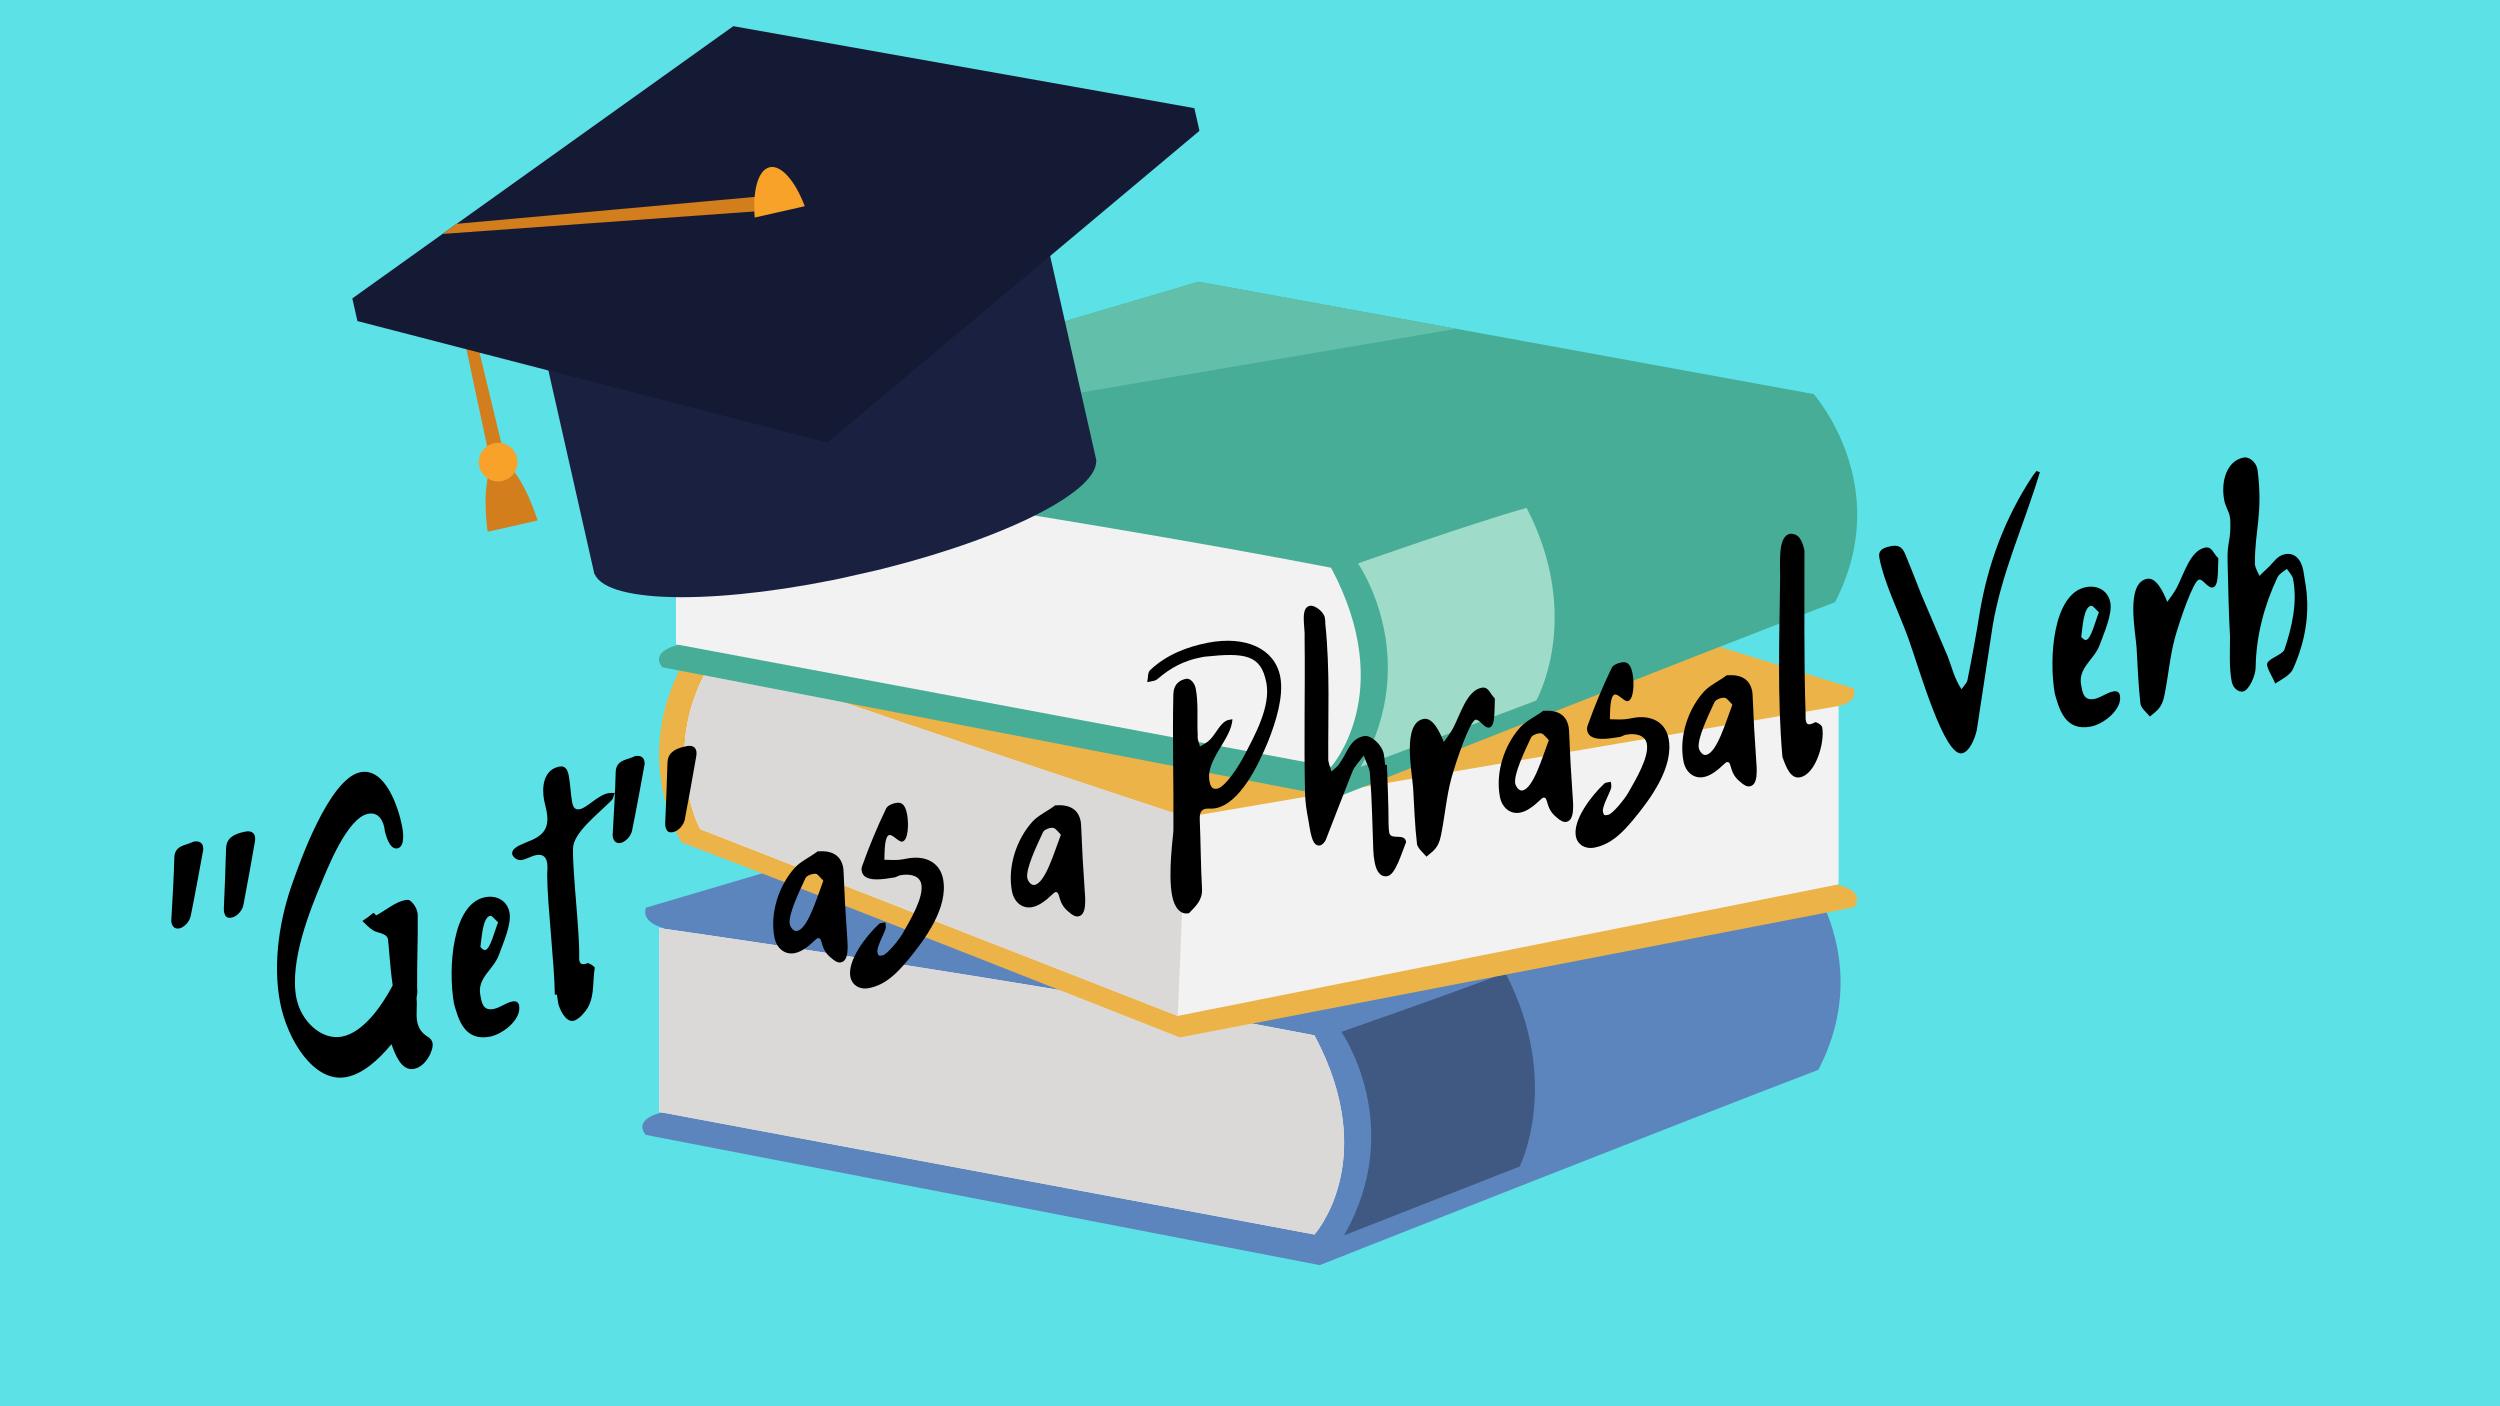
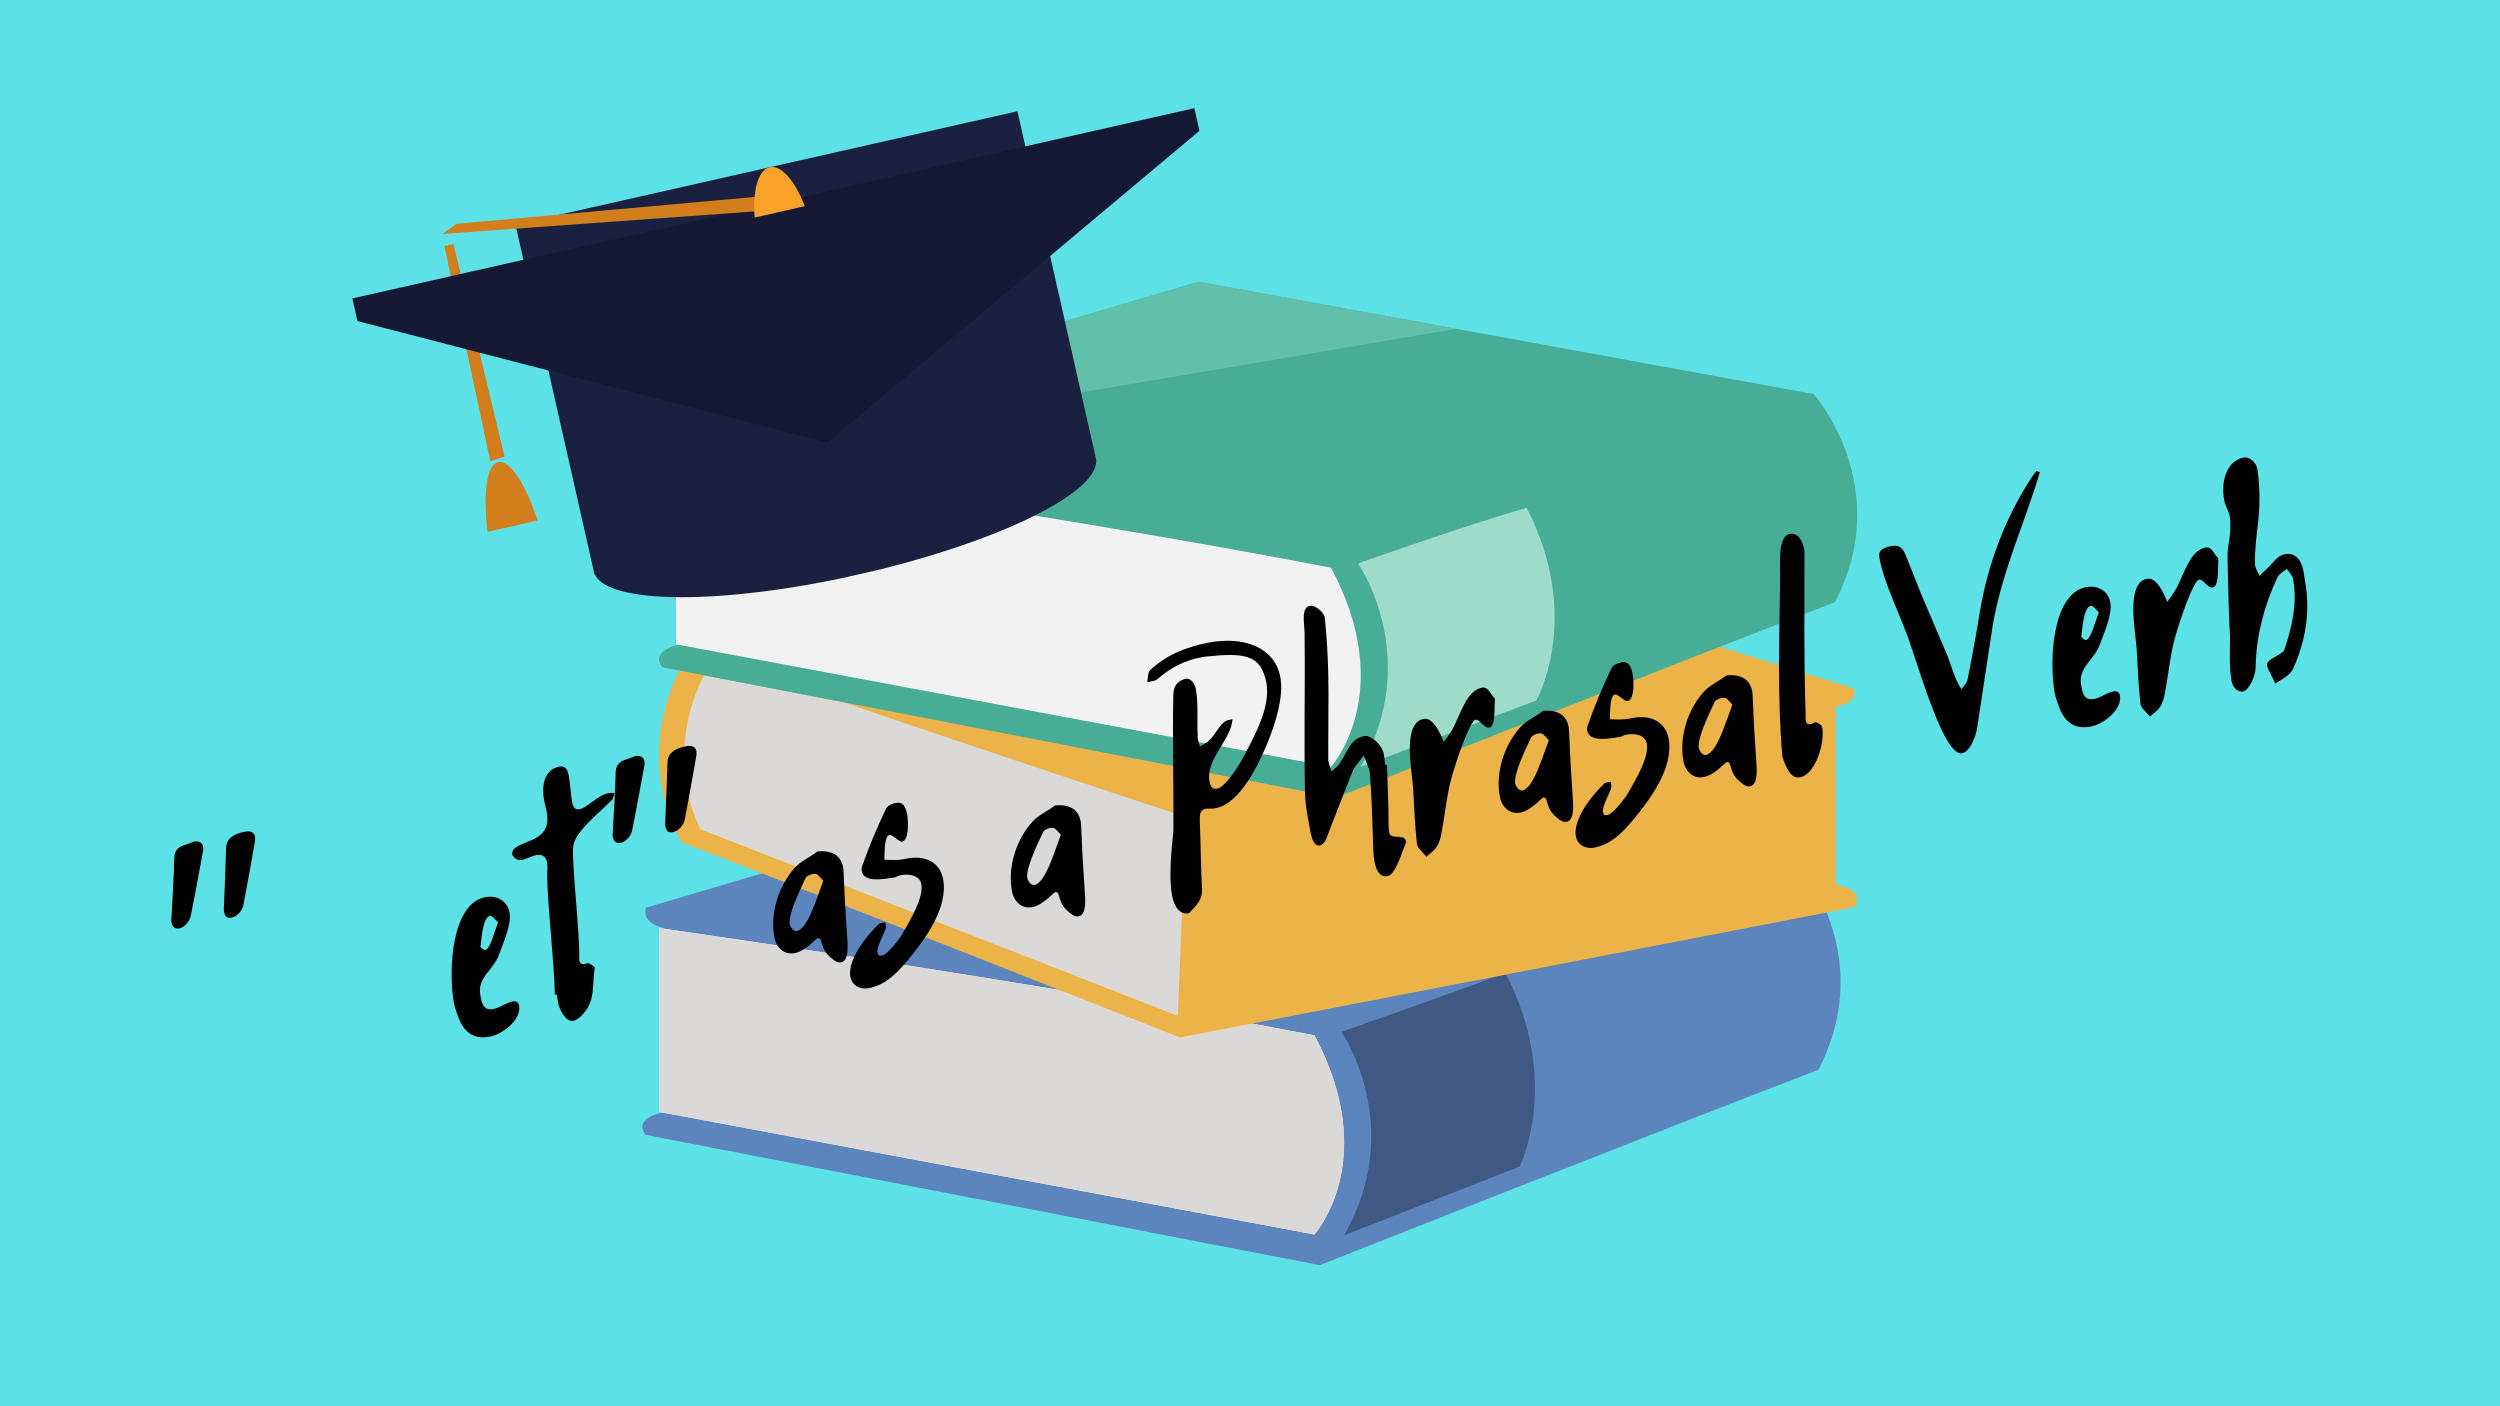
<svg xmlns="http://www.w3.org/2000/svg" xmlns:xlink="http://www.w3.org/1999/xlink" contentScriptType="text/ecmascript" width="1440" zoomAndPan="magnify" contentStyleType="text/css" viewBox="0 0 1440 810" height="810" preserveAspectRatio="xMidYMid meet" version="1.0">
  <defs>
    <g>
      <g id="glyph-1-0" />
      <g id="glyph-1-1" />
      <g id="glyph-0-0">
        <path d="M 7.832 -144.895 C 3.43 -142.629 -3.09 -142.98 -3.289 -135.684 C -3.598 -123.727 -4.328 -111.887 -5.023 -99.855 C -5.105 -99.234 -5.027 -98.848 -4.914 -98.262 C -4.426 -95.734 -2.766 -94.445 -0.434 -94.898 C 2.094 -95.387 5.336 -98.434 6.094 -101.809 C 8.695 -114.41 10.906 -126.938 13.273 -139.699 C 13.512 -140.551 13.363 -141.328 13.211 -142.105 C 12.797 -144.242 10.941 -145.496 7.832 -144.895 Z M 37.57 -150.656 C 29.988 -149.188 26.711 -146.332 26.523 -141.055 C 26.141 -129.484 25.797 -117.723 25.223 -106.117 C 25.297 -105.727 25.219 -105.105 25.328 -104.523 C 26.008 -101.027 27.676 -100.742 29.812 -101.156 C 32.73 -101.723 35.738 -104.926 36.496 -108.301 C 38.785 -120.438 41.031 -132.773 43.125 -144.875 C 43.324 -145.922 43.332 -146.93 43.18 -147.707 C 42.691 -150.234 40.68 -151.258 37.57 -150.656 Z M 37.57 -150.656 " />
      </g>
      <g id="glyph-0-1">
-         <path d="M 72.438 -99.734 C 71.816 -99.816 71.195 -99.898 70.223 -99.707 C 64.586 -98.617 59.59 -94.223 53.395 -90.805 C 53.09 -91.348 52.781 -91.895 51.891 -92.328 C 49.98 -90.746 47.871 -89.129 45.535 -87.668 C 47.504 -85.828 49.316 -83.762 51.598 -82.387 C 53.527 -80.746 59.547 -80.902 60.266 -77.211 C 60.754 -74.684 61.336 -62.293 63.012 -50.52 C 56.652 -38.598 46.074 -23.441 33.832 -21.07 C 21.973 -18.773 10.121 -29.992 7.523 -43.402 C 3.383 -64.781 15.875 -95.031 22.219 -110.172 C 25.133 -116.988 36.656 -147.051 48.898 -149.422 C 57.062 -151 58.438 -140.781 58.355 -140.16 C 58.922 -137.246 61.199 -128.613 65.668 -129.477 C 70.332 -130.383 69.027 -139.203 68.461 -142.117 C 66.391 -152.809 58.848 -176.152 44.465 -173.363 C 26.191 -169.828 8.762 -119.262 5.762 -110.816 C -1.898 -89.973 -6.328 -63.91 -1.812 -40.586 C 2.367 -19.012 17.863 5.816 36.328 2.238 C 45.852 0.395 54.793 -7.586 62.305 -16.703 C 64.441 -10.867 67.953 -1.062 75.34 -2.492 C 82.336 -3.848 86.707 -13.566 85.992 -17.262 C 85.691 -18.816 84.879 -19.867 83.488 -20.809 C 79.387 -23.242 77.777 -26.355 77.137 -29.66 C 76.309 -33.938 77.266 -38.355 76.75 -43.098 C 76.996 -44.961 77.473 -46.664 77.098 -48.609 C 76.949 -62.898 77.617 -77.145 77.434 -91.629 L 77.211 -92.793 C 76.684 -95.516 74.449 -98.711 72.438 -99.734 Z M 72.438 -99.734 " />
-       </g>
+         </g>
      <g id="glyph-0-2">
        <path d="M -0.027 -20.969 C 2.48 -12.176 5.82 0.891 20.785 -2.008 C 28.172 -3.441 39.016 -11.992 37.473 -19.961 C 37.098 -21.906 35.742 -22.652 33.605 -22.238 C 29.719 -21.484 26.633 -18.668 22.746 -17.918 C 16.332 -16.676 15.859 -22.23 15.145 -25.922 C 13.227 -35.836 22.609 -40.477 25.809 -48.961 C 28.297 -55.895 33.254 -66.734 31.938 -73.539 C 30.582 -80.535 24.348 -83.562 17.934 -82.32 C -1.113 -78.633 -3.555 -41.258 -0.027 -20.969 Z M 25.379 -67.832 C 23.328 -62.797 20.898 -52.445 17.98 -51.879 C 17.012 -51.691 15.312 -53.18 15.16 -53.957 C 15.121 -54.148 15.316 -54.188 15.281 -54.383 C 15.969 -59.152 16.543 -70.758 20.82 -71.586 C 21.984 -71.812 23.68 -69.316 25.379 -67.832 Z M 25.379 -67.832 " />
      </g>
      <g id="glyph-0-3">
        <path d="M 9.652 -16.793 C 10.043 -16.867 10.469 -16.75 10.859 -16.824 C 11.16 -15.27 11.305 -13.48 11.641 -11.734 C 12.133 -9.207 15.574 -0.797 20.434 -1.738 C 22.184 -2.078 24.797 -4.199 26.246 -6.09 C 33.086 -13.465 31.164 -23.379 32.656 -32.34 C 32.504 -33.117 29.297 -35.117 28.52 -34.965 C 27.973 -34.656 27.391 -34.547 27 -34.469 C 24.863 -34.055 24.09 -34.914 23.789 -36.469 C 23.641 -37.246 23.684 -38.062 23.688 -39.07 C 24.008 -53.047 19.789 -87.32 20.145 -101.102 C 20.395 -110.223 34.32 -120.582 42.406 -128.805 C 43.422 -129.809 43.473 -131.633 44.219 -132.984 C 43.016 -132.953 41.578 -133.078 40.41 -132.855 C 34.387 -131.688 28.324 -124.465 24.047 -123.637 C 21.523 -123.145 20.285 -124.316 19.645 -127.621 C 18.855 -131.703 18.547 -138.5 17.758 -142.582 C 17.156 -145.691 16.125 -148.922 12.238 -148.168 C 3.105 -146.398 2.031 -136.309 3.5 -128.73 C 3.879 -126.785 4.484 -124.688 4.824 -122.938 C 6.668 -113.414 3.961 -108.652 -5.809 -104.945 C -9.699 -103.184 -15.613 -101.434 -14.859 -97.547 C -14.02 -95.289 -11.348 -93.992 -9.406 -94.367 C -6.488 -94.934 -3.605 -96.703 -1.078 -97.191 C 2.422 -97.867 4.508 -96.457 5.188 -92.961 C 5.715 -90.238 5.191 -87.719 5.258 -85.309 C 5.312 -69.391 9.594 -32.711 9.652 -16.793 Z M 9.652 -16.793 " />
      </g>
      <g id="glyph-0-4" />
      <g id="glyph-0-5">
        <path d="M 22.457 -72.508 C 18.242 -69.273 12.676 -66.785 9.352 -63.113 C 0.051 -52.844 -5.133 -36.918 -2.422 -22.922 C -1.258 -16.898 3.379 -12.754 9.207 -13.883 C 15.816 -15.164 21.297 -22.273 22.461 -22.5 C 25.766 -23.141 23.398 -16.633 30.082 -11.27 C 32.281 -9.277 34.102 -8.219 35.852 -8.559 C 40.516 -9.461 39.945 -17.617 39.367 -24.766 C 38.543 -36.301 37.879 -48.07 37.441 -59.684 C 37.41 -60.887 37.344 -62.285 37.152 -63.258 C 35.836 -70.059 31.004 -73.156 22.457 -72.508 Z M 25.73 -55.598 C 21.863 -45.371 16.789 -27.855 10.566 -26.648 C 8.234 -26.195 6.586 -29.508 6.398 -30.48 C 5.344 -35.922 11.832 -49.277 15.531 -57.254 C 16.312 -58.414 17.988 -59.141 19.738 -59.48 C 22.262 -59.969 22.684 -58.84 25.73 -55.598 Z M 25.73 -55.598 " />
      </g>
      <g id="glyph-0-6">
        <path d="M 13.449 -47.172 C 14.422 -47.359 15.473 -48.168 16.445 -48.355 C 22.668 -49.562 27.82 -47.938 28.723 -43.273 C 30.191 -35.691 22.582 -22.926 17.91 -14.762 C 16.105 -11.59 9.141 -2.777 6.422 -2.25 C 4.477 -1.875 3.895 -1.762 3.441 -4.094 C 2.914 -6.816 6.957 -14.051 7.984 -17.074 C 8.539 -18.391 8.199 -20.141 7.973 -21.305 L 5.836 -20.891 C 5.25 -20.781 4.473 -20.629 4.16 -20.164 C -3.18 -13.297 -13.98 0.691 -12.137 10.215 C -11.273 14.688 -7.059 17.699 -1.422 16.609 C 8.102 14.766 14.668 8.047 20.887 0.594 C 30.859 -11.422 44.445 -29.781 41.246 -46.305 C 39.477 -55.438 31.504 -60.145 20.426 -58 L 18.484 -57.625 C 14.789 -56.91 11.297 -57.242 7.453 -57.301 C 7.598 -61.766 7.422 -71.008 10.336 -71.574 C 12.281 -71.949 15.785 -67.387 17.73 -67.762 C 21.227 -68.441 21.598 -77.988 20.504 -83.625 C 19.301 -89.844 16.938 -90.598 13.828 -89.996 C 11.301 -89.504 9.117 -88.277 8.41 -86.727 C 3.375 -76.273 -1.312 -65.082 -5.223 -54.039 C -5.773 -52.723 -5.781 -51.715 -5.594 -50.742 C -4.277 -43.941 7.191 -46.16 13.449 -47.172 Z M 13.449 -47.172 " />
      </g>
      <g id="glyph-0-7">
        <path d="M 23.77 -141.73 C 47.469 -144.305 56.43 -142.812 59.516 -126.875 C 62.152 -113.27 53.199 -97.016 46.719 -84.672 C 43.652 -78.633 35.895 -66.641 31.23 -65.738 C 28.508 -65.211 27.391 -66.809 26.789 -69.922 C 24.379 -82.359 39.438 -94.148 40.016 -105.754 L 37.875 -105.34 C 33.406 -104.477 30.684 -97.695 27.324 -94.223 C 25.488 -92.254 23.27 -91.219 21.281 -90.027 C 21.02 -91.387 20.328 -92.867 20.027 -94.422 C 19.914 -95.004 19.957 -95.82 20 -96.637 C 19.512 -105.414 20.5 -114.883 18.844 -123.434 C 18.203 -126.738 15.66 -129.473 13.324 -129.02 C 9.438 -128.266 6.086 -125.801 5.973 -120.133 C 5.348 -94.203 6.234 -67.754 6 -41.898 C 6.062 -39.488 2.707 -17.262 5.266 -4.043 C 6.582 2.758 10.016 6.934 14.68 6.031 C 15.066 5.953 15.262 5.918 15.223 5.723 C 18.742 2.016 22.723 -1.375 22.488 -7.785 C 21.754 -20.949 21.723 -34.656 21.18 -47.863 C 21.086 -51.473 21.68 -53.605 24.598 -54.168 C 25.957 -54.434 28.051 -54.031 30.188 -54.445 C 44.379 -57.195 54.84 -79.184 60.477 -92.777 C 65.09 -104.359 69.684 -119.164 67.535 -130.242 C 64.375 -146.57 47.414 -153.973 25.84 -149.793 C 13.594 -147.422 1.605 -142.68 -7.574 -133.844 C -8.902 -132.379 -8.531 -129.426 -9.09 -127.098 L -5.395 -127.812 C -4.617 -127.965 -3.879 -128.309 -3.176 -128.848 C 4.238 -135.328 12.109 -139.473 21.633 -141.316 Z M 23.77 -141.73 " />
      </g>
      <g id="glyph-0-8">
        <path d="M 43.48 -62.867 C 43.285 -62.832 42.898 -62.754 42.473 -62.875 C 42.094 -64.82 42.07 -67.031 41.691 -68.977 C 40.562 -74.805 34.074 -80.203 30.379 -79.488 C 22.023 -77.871 20.891 -70.188 16.426 -64.082 C 15.402 -62.07 13.258 -60.645 11.543 -59.102 C 11.047 -60.621 10.281 -62.488 9.867 -64.625 L 9.68 -65.598 C 9.488 -91.574 10.77 -117.23 7.98 -144.117 C 7.988 -145.125 7.918 -146.523 7.691 -147.691 C 7.016 -151.191 1.836 -155.027 -0.887 -154.5 C -6.715 -153.371 -3.523 -142.09 -3.949 -135.957 C -3.586 -105.98 -4.43 -75.973 -3.68 -46.07 C -3.555 -41.258 -2.844 -36.555 -1.902 -31.695 C -0.699 -25.477 0.016 -15.531 4.875 -16.473 C 6.238 -16.734 7.723 -18.434 8.273 -19.75 C 13.402 -32.844 18.332 -45.898 23.5 -58.797 C 24.684 -62.051 27.926 -65.098 30.117 -68.348 C 31.184 -64.922 32.953 -62.039 33.555 -58.93 C 33.707 -58.152 33.625 -57.531 33.738 -56.949 C 34.895 -42.652 35.039 -28.363 35.613 -13.957 C 35.676 -11.547 35.969 -8.984 36.422 -6.652 C 37.477 -1.207 39.902 1.949 43.789 1.199 C 48.453 0.293 51.906 -12.07 54.508 -18.422 L 54.434 -18.812 C 53.492 -23.668 45.66 -19.328 44.797 -23.801 C 44.57 -24.965 44.465 -26.559 44.402 -28.969 C 44.395 -40.461 43.84 -51.645 43.48 -62.867 Z M 43.48 -62.867 " />
      </g>
      <g id="glyph-0-9">
        <path d="M 45.777 -89.527 C 42.805 -92.383 42.211 -96.5 38.129 -95.711 C 29.574 -94.055 25.961 -80.449 21.68 -72.359 C 20.188 -69.648 18.27 -67.059 16.352 -64.469 C 13.98 -70.465 9.953 -78.758 4.707 -77.742 C -7.734 -75.332 -1.961 -47.613 -1.32 -38.059 C -0.648 -27.301 -0.367 -16.465 0.926 -5.625 C 1.418 -3.098 4.508 -0.672 6.359 1.59 C 10.145 -1.762 13.141 -2.949 14.703 -10.512 C 16.984 -21.641 17.828 -32.895 20.766 -43.75 C 23.504 -53.555 31.332 -76.648 34.637 -77.289 C 36.969 -77.742 39.656 -72.211 42.57 -72.773 C 46.07 -73.453 45.422 -82 45.777 -89.527 Z M 45.777 -89.527 " />
      </g>
      <g id="glyph-0-10">
        <path d="M 1.102 -15.137 C 3.352 -8.715 5.992 -2.371 11.242 -3.387 C 20.375 -5.156 25.652 -23.723 23.996 -32.273 C 23.734 -33.637 20.367 -35.402 20.016 -35.133 C 18.926 -34.52 17.992 -34.137 17.215 -33.984 C 15.465 -33.648 14.887 -34.543 14.586 -36.098 C 14.359 -37.266 14.484 -38.699 14.453 -39.902 C 13.402 -71.359 13.863 -102.305 13.781 -133.949 C 12.73 -139.391 10.621 -144.023 5.457 -143.629 C -1.734 -142.234 -0.121 -126.617 -0.211 -118.734 C -0.613 -84.375 -1.914 -49.438 1.102 -15.137 Z M 1.102 -15.137 " />
      </g>
      <g id="glyph-0-11">
        <path d="M 80.023 -165.734 C 79.402 -165.812 78.703 -166.285 78.086 -166.367 L 75.973 -163.738 C 60.062 -139.684 50.078 -113.148 45.32 -84.602 C 43.223 -71.488 40.855 -58.73 38.293 -45.934 C 37.852 -44.031 35.941 -42.453 34.883 -40.633 C 30.574 -47.262 29.48 -52.898 27.035 -59.281 L 11.492 -95.793 C 8.625 -103.305 5.527 -110.973 2.469 -118.445 C 0.516 -123.312 -2.199 -123.793 -5.891 -123.078 C -12.305 -121.836 -13.059 -119.473 -12.379 -115.977 C -9.668 -101.98 -1.422 -85.43 4.117 -70.367 C 10.684 -52.078 24.859 -1.789 35.16 -3.785 C 39.242 -4.574 42.352 -11.43 43.668 -17.129 L 52.809 -77.18 C 58.086 -108.246 70.945 -135.543 80.023 -165.734 Z M 80.023 -165.734 " />
      </g>
      <g id="glyph-0-12">
        <path d="M 44.551 -66.707 C 44.176 -68.648 43.992 -70.633 43.617 -72.574 C 42.301 -79.379 38.363 -83.051 33.113 -82.035 C 28.645 -81.168 26.875 -77.801 23.828 -74.793 C 22.148 -73.055 20.043 -71.438 18.398 -69.504 C 17.402 -71.531 16.172 -73.711 15.797 -75.656 C 15.723 -76.043 15.609 -76.629 15.727 -77.055 C 15.605 -95.383 20.484 -105.602 17.219 -130.781 C 16.355 -135.254 12.336 -138.305 9.223 -137.703 C -0.688 -135.785 -3.984 -123.648 -1.953 -113.156 C -1.199 -109.266 0.688 -106.809 1.289 -103.699 C 1.516 -102.535 1.547 -101.328 1.578 -100.125 C 1.824 -89.484 -0.312 -89.07 -0.027 -78.238 C 0.348 -63.793 0.57 -49.113 1.375 -34.547 C 1.402 -26.082 0.801 -16.691 2.344 -8.723 C 3.133 -4.641 6.383 -2.445 8.91 -2.934 C 12.406 -3.613 16.148 -12.402 16.137 -16.637 C 16.402 -35.039 21.094 -52.484 28.801 -68.898 C 30.02 -70.949 32.395 -72.215 34.148 -73.562 C 35.574 -71.422 37.309 -69.738 37.688 -67.797 C 40.359 -53.996 37.012 -40.039 32.82 -27.328 C 31.711 -23.688 21.797 -21.766 22.746 -17.918 C 23.656 -14.262 26.082 -11.102 27.379 -7.52 C 30.965 -9.828 36.145 -12.242 37.801 -16.195 C 44.965 -32.301 47.785 -48.98 44.551 -66.707 Z M 44.551 -66.707 " />
      </g>
    </g>
    <clipPath id="clip-0">
      <path d="M 370 431 L 1060.582 431 L 1060.582 728.723 L 370 728.723 Z M 370 431 " clip-rule="nonzero" />
    </clipPath>
    <clipPath id="clip-1">
      <path d="M 379 300 L 1069.75 300 L 1069.75 597.996 L 379 597.996 Z M 379 300 " clip-rule="nonzero" />
    </clipPath>
    <clipPath id="clip-2">
      <path d="M 379 162.293 L 1069.75 162.293 L 1069.75 460 L 379 460 Z M 379 162.293 " clip-rule="nonzero" />
    </clipPath>
    <clipPath id="clip-3">
      <path d="M 256 140 L 291 140 L 291 266 L 256 266 Z M 256 140 " clip-rule="nonzero" />
    </clipPath>
    <clipPath id="clip-4">
      <path d="M 179.383 69.883 L 665.137 -39.879 L 736.547 276.156 L 250.793 385.914 Z M 179.383 69.883 " clip-rule="nonzero" />
    </clipPath>
    <clipPath id="clip-5">
      <path d="M 179.383 69.883 L 665.137 -39.879 L 736.547 276.156 L 250.793 385.914 Z M 179.383 69.883 " clip-rule="nonzero" />
    </clipPath>
    <clipPath id="clip-6">
      <path d="M 179.383 69.883 L 665.137 -39.879 L 736.547 276.156 L 250.793 385.914 Z M 179.383 69.883 " clip-rule="nonzero" />
    </clipPath>
    <clipPath id="clip-7">
      <path d="M 279 266 L 310 266 L 310 307 L 279 307 Z M 279 266 " clip-rule="nonzero" />
    </clipPath>
    <clipPath id="clip-8">
      <path d="M 179.383 69.883 L 665.137 -39.879 L 736.547 276.156 L 250.793 385.914 Z M 179.383 69.883 " clip-rule="nonzero" />
    </clipPath>
    <clipPath id="clip-9">
      <path d="M 179.383 69.883 L 665.137 -39.879 L 736.547 276.156 L 250.793 385.914 Z M 179.383 69.883 " clip-rule="nonzero" />
    </clipPath>
    <clipPath id="clip-10">
      <path d="M 179.383 69.883 L 665.137 -39.879 L 736.547 276.156 L 250.793 385.914 Z M 179.383 69.883 " clip-rule="nonzero" />
    </clipPath>
    <clipPath id="clip-11">
      <path d="M 275 255 L 299 255 L 299 278 L 275 278 Z M 275 255 " clip-rule="nonzero" />
    </clipPath>
    <clipPath id="clip-12">
      <path d="M 179.383 69.883 L 665.137 -39.879 L 736.547 276.156 L 250.793 385.914 Z M 179.383 69.883 " clip-rule="nonzero" />
    </clipPath>
    <clipPath id="clip-13">
      <path d="M 179.383 69.883 L 665.137 -39.879 L 736.547 276.156 L 250.793 385.914 Z M 179.383 69.883 " clip-rule="nonzero" />
    </clipPath>
    <clipPath id="clip-14">
-       <path d="M 179.383 69.883 L 665.137 -39.879 L 736.547 276.156 L 250.793 385.914 Z M 179.383 69.883 " clip-rule="nonzero" />
-     </clipPath>
+       </clipPath>
    <clipPath id="clip-15">
      <path d="M 296 64 L 632 64 L 632 344 L 296 344 Z M 296 64 " clip-rule="nonzero" />
    </clipPath>
    <clipPath id="clip-16">
      <path d="M 179.383 69.883 L 665.137 -39.879 L 736.547 276.156 L 250.793 385.914 Z M 179.383 69.883 " clip-rule="nonzero" />
    </clipPath>
    <clipPath id="clip-17">
      <path d="M 179.383 69.883 L 665.137 -39.879 L 736.547 276.156 L 250.793 385.914 Z M 179.383 69.883 " clip-rule="nonzero" />
    </clipPath>
    <clipPath id="clip-18">
      <path d="M 179.383 69.883 L 665.137 -39.879 L 736.547 276.156 L 250.793 385.914 Z M 179.383 69.883 " clip-rule="nonzero" />
    </clipPath>
    <clipPath id="clip-19">
      <path d="M 202 62 L 691 62 L 691 256 L 202 256 Z M 202 62 " clip-rule="nonzero" />
    </clipPath>
    <clipPath id="clip-20">
      <path d="M 179.383 69.883 L 665.137 -39.879 L 736.547 276.156 L 250.793 385.914 Z M 179.383 69.883 " clip-rule="nonzero" />
    </clipPath>
    <clipPath id="clip-21">
      <path d="M 179.383 69.883 L 665.137 -39.879 L 736.547 276.156 L 250.793 385.914 Z M 179.383 69.883 " clip-rule="nonzero" />
    </clipPath>
    <clipPath id="clip-22">
      <path d="M 179.383 69.883 L 665.137 -39.879 L 736.547 276.156 L 250.793 385.914 Z M 179.383 69.883 " clip-rule="nonzero" />
    </clipPath>
    <clipPath id="clip-23">
      <path d="M 202 15 L 688 15 L 688 242 L 202 242 Z M 202 15 " clip-rule="nonzero" />
    </clipPath>
    <clipPath id="clip-24">
-       <path d="M 179.383 69.883 L 665.137 -39.879 L 736.547 276.156 L 250.793 385.914 Z M 179.383 69.883 " clip-rule="nonzero" />
-     </clipPath>
+       </clipPath>
    <clipPath id="clip-25">
      <path d="M 179.383 69.883 L 665.137 -39.879 L 736.547 276.156 L 250.793 385.914 Z M 179.383 69.883 " clip-rule="nonzero" />
    </clipPath>
    <clipPath id="clip-26">
      <path d="M 179.383 69.883 L 665.137 -39.879 L 736.547 276.156 L 250.793 385.914 Z M 179.383 69.883 " clip-rule="nonzero" />
    </clipPath>
    <clipPath id="clip-27">
      <path d="M 254 112 L 449 112 L 449 135 L 254 135 Z M 254 112 " clip-rule="nonzero" />
    </clipPath>
    <clipPath id="clip-28">
      <path d="M 179.383 69.883 L 665.137 -39.879 L 736.547 276.156 L 250.793 385.914 Z M 179.383 69.883 " clip-rule="nonzero" />
    </clipPath>
    <clipPath id="clip-29">
      <path d="M 179.383 69.883 L 665.137 -39.879 L 736.547 276.156 L 250.793 385.914 Z M 179.383 69.883 " clip-rule="nonzero" />
    </clipPath>
    <clipPath id="clip-30">
      <path d="M 179.383 69.883 L 665.137 -39.879 L 736.547 276.156 L 250.793 385.914 Z M 179.383 69.883 " clip-rule="nonzero" />
    </clipPath>
    <clipPath id="clip-31">
      <path d="M 434 96 L 464 96 L 464 126 L 434 126 Z M 434 96 " clip-rule="nonzero" />
    </clipPath>
    <clipPath id="clip-32">
      <path d="M 179.383 69.883 L 665.137 -39.879 L 736.547 276.156 L 250.793 385.914 Z M 179.383 69.883 " clip-rule="nonzero" />
    </clipPath>
    <clipPath id="clip-33">
      <path d="M 179.383 69.883 L 665.137 -39.879 L 736.547 276.156 L 250.793 385.914 Z M 179.383 69.883 " clip-rule="nonzero" />
    </clipPath>
    <clipPath id="clip-34">
      <path d="M 179.383 69.883 L 665.137 -39.879 L 736.547 276.156 L 250.793 385.914 Z M 179.383 69.883 " clip-rule="nonzero" />
    </clipPath>
  </defs>
  <rect x="-144" width="1728" fill="rgb(100%, 100%, 100%)" y="-81" height="972" fill-opacity="1" />
  <rect x="-144" width="1728" fill="rgb(100%, 100%, 100%)" y="-81" height="972" fill-opacity="1" />
  <rect x="-144" width="1728" fill="rgb(36.079%, 88.239%, 90.199%)" y="-81" height="972" fill-opacity="1" />
  <g clip-path="url(#clip-0)">
    <path fill="rgb(36.469%, 52.159%, 74.12%)" d="M 372.031 522.824 L 680.777 431.633 L 1035.094 496.355 C 1035.094 496.355 1082.145 549.289 1047.371 616.211 C 966.512 647.098 760.164 728.723 760.164 728.723 L 372.031 653.715 C 372.031 653.715 363.211 644.887 382.324 640.48 C 382.324 614.742 382.324 534.582 382.324 534.582 C 382.324 534.582 369.094 531.648 372.031 522.824 " fill-opacity="1" fill-rule="nonzero" />
  </g>
  <path fill="rgb(24.709%, 34.9%, 51.369%)" d="M 774.211 711.57 C 810.258 648.273 772.617 594.359 772.617 594.359 C 772.617 594.359 831.504 573.824 861.469 562.473 L 867.586 561.293 C 899.57 623.906 875.332 671.906 875.332 671.906 L 774.211 711.57 " fill-opacity="1" fill-rule="nonzero" />
  <path fill="rgb(94.899%, 94.899%, 94.899%)" d="M 379.773 534.582 L 379.773 640.48 L 757.113 711.07 C 757.113 711.07 795.586 668.418 757.113 596.352 C 597.301 565.469 379.773 534.582 379.773 534.582 " fill-opacity="1" fill-rule="nonzero" />
  <path fill="rgb(85.489%, 85.1%, 84.309%)" d="M 757.113 711.07 L 379.773 640.48 L 379.773 534.582 C 379.773 534.582 489.426 550.152 610.215 570.234 C 650.66 586.172 679.594 597.621 679.594 597.621 L 721.195 589.582 C 733.402 591.832 745.418 594.094 757.113 596.352 C 769.945 620.387 774.219 641.152 774.211 658.148 C 774.207 692.121 757.113 711.07 757.113 711.07 " fill-opacity="1" fill-rule="nonzero" />
  <g clip-path="url(#clip-1)">
    <path fill="rgb(92.549%, 70.2%, 28.239%)" d="M 1067.727 396.516 L 758.984 300.531 L 404.664 365.25 C 404.664 365.25 357.621 418.191 392.387 485.105 C 473.254 516 679.594 597.621 679.594 597.621 L 1067.727 522.617 C 1067.727 522.617 1076.555 513.781 1057.434 509.375 C 1057.434 483.641 1057.434 406.961 1057.434 406.961 C 1057.434 406.961 1070.672 405.336 1067.727 396.516 " fill-opacity="1" fill-rule="nonzero" />
  </g>
-   <path fill="rgb(94.899%, 94.899%, 94.899%)" d="M 1059.035 509.375 L 678.387 585.148 L 403.301 477.586 C 403.301 477.586 377.75 430.203 411.816 378.016 C 466.109 399.312 683.184 470.668 683.184 470.668 L 1059.035 406.676 L 1059.035 509.375 " fill-opacity="1" fill-rule="nonzero" />
  <path fill="rgb(85.489%, 85.1%, 84.309%)" d="M 678.387 585.148 L 403.301 477.586 C 403.301 477.586 394.098 460.523 394.105 435.598 C 394.105 421.914 396.879 405.871 405.473 388.973 L 485.969 404.531 C 569.379 433.266 683.184 470.668 683.184 470.668 L 678.387 585.148 " fill-opacity="1" fill-rule="nonzero" />
  <g clip-path="url(#clip-2)">
    <path fill="rgb(27.84%, 67.839%, 58.82%)" d="M 381.613 253.469 L 690.355 162.285 L 1044.676 227 C 1044.676 227 1091.727 279.941 1056.953 346.855 C 976.094 377.746 769.746 459.371 769.746 459.371 L 381.613 384.367 C 381.613 384.367 372.793 375.531 391.906 371.125 C 391.906 345.387 391.906 265.234 391.906 265.234 C 391.906 265.234 378.676 262.293 381.613 253.469 " fill-opacity="1" fill-rule="nonzero" />
  </g>
  <path fill="rgb(100%, 100%, 100%)" d="M 838.836 189.406 L 690.355 162.285 L 838.836 189.406 " fill-opacity="1" fill-rule="nonzero" />
  <path fill="rgb(38.429%, 74.899%, 66.269%)" d="M 391.906 265.234 C 391.906 265.234 381.176 262.848 381.188 255.934 C 381.188 255.168 381.32 254.348 381.613 253.469 L 690.355 162.285 L 838.836 189.406 L 391.906 265.234 " fill-opacity="1" fill-rule="nonzero" />
  <path fill="rgb(94.899%, 94.899%, 94.899%)" d="M 389.352 265.234 L 389.352 371.125 L 766.695 441.719 C 766.695 441.719 805.168 399.066 766.695 327.004 C 606.883 296.121 389.352 265.234 389.352 265.234 " fill-opacity="1" fill-rule="nonzero" />
  <path fill="rgb(61.96%, 85.88%, 78.429%)" d="M 783.793 441.719 C 819.84 378.418 782.199 324.504 782.199 324.504 C 782.199 324.504 850.336 300.531 879.328 292.547 C 912.062 355.633 884.914 403.484 884.914 403.484 L 783.793 441.719 " fill-opacity="1" fill-rule="nonzero" />
  <g fill="rgb(0%, 0%, 0%)" fill-opacity="1">
    <use x="103.699" y="629.669" xlink:href="#glyph-0-0" xlink:type="simple" xlink:actuate="onLoad" xlink:show="embed" />
  </g>
  <g fill="rgb(0%, 0%, 0%)" fill-opacity="1">
    <use x="163.174" y="618.15" xlink:href="#glyph-0-1" xlink:type="simple" xlink:actuate="onLoad" xlink:show="embed" />
  </g>
  <g fill="rgb(0%, 0%, 0%)" fill-opacity="1">
    <use x="261.523" y="599.101" xlink:href="#glyph-0-2" xlink:type="simple" xlink:actuate="onLoad" xlink:show="embed" />
  </g>
  <g fill="rgb(0%, 0%, 0%)" fill-opacity="1">
    <use x="309.92" y="589.728" xlink:href="#glyph-0-3" xlink:type="simple" xlink:actuate="onLoad" xlink:show="embed" />
  </g>
  <g fill="rgb(0%, 0%, 0%)" fill-opacity="1">
    <use x="357.928" y="580.43" xlink:href="#glyph-0-0" xlink:type="simple" xlink:actuate="onLoad" xlink:show="embed" />
  </g>
  <g fill="rgb(0%, 0%, 0%)" fill-opacity="1">
    <use x="417.404" y="568.91" xlink:href="#glyph-0-4" xlink:type="simple" xlink:actuate="onLoad" xlink:show="embed" />
  </g>
  <g fill="rgb(0%, 0%, 0%)" fill-opacity="1">
    <use x="448.502" y="562.887" xlink:href="#glyph-0-5" xlink:type="simple" xlink:actuate="onLoad" xlink:show="embed" />
  </g>
  <g fill="rgb(0%, 0%, 0%)" fill-opacity="1">
    <use x="501.953" y="552.535" xlink:href="#glyph-0-6" xlink:type="simple" xlink:actuate="onLoad" xlink:show="embed" />
  </g>
  <g fill="rgb(0%, 0%, 0%)" fill-opacity="1">
    <use x="554.237" y="542.408" xlink:href="#glyph-0-4" xlink:type="simple" xlink:actuate="onLoad" xlink:show="embed" />
  </g>
  <g fill="rgb(0%, 0%, 0%)" fill-opacity="1">
    <use x="585.336" y="536.385" xlink:href="#glyph-0-5" xlink:type="simple" xlink:actuate="onLoad" xlink:show="embed" />
  </g>
  <g fill="rgb(0%, 0%, 0%)" fill-opacity="1">
    <use x="638.786" y="526.033" xlink:href="#glyph-0-4" xlink:type="simple" xlink:actuate="onLoad" xlink:show="embed" />
  </g>
  <g fill="rgb(0%, 0%, 0%)" fill-opacity="1">
    <use x="669.884" y="520.01" xlink:href="#glyph-0-7" xlink:type="simple" xlink:actuate="onLoad" xlink:show="embed" />
  </g>
  <g fill="rgb(0%, 0%, 0%)" fill-opacity="1">
    <use x="755.405" y="503.446" xlink:href="#glyph-0-8" xlink:type="simple" xlink:actuate="onLoad" xlink:show="embed" />
  </g>
  <g fill="rgb(0%, 0%, 0%)" fill-opacity="1">
    <use x="815.27" y="491.851" xlink:href="#glyph-0-9" xlink:type="simple" xlink:actuate="onLoad" xlink:show="embed" />
  </g>
  <g fill="rgb(0%, 0%, 0%)" fill-opacity="1">
    <use x="866.388" y="481.951" xlink:href="#glyph-0-5" xlink:type="simple" xlink:actuate="onLoad" xlink:show="embed" />
  </g>
  <g fill="rgb(0%, 0%, 0%)" fill-opacity="1">
    <use x="919.838" y="471.598" xlink:href="#glyph-0-6" xlink:type="simple" xlink:actuate="onLoad" xlink:show="embed" />
  </g>
  <g fill="rgb(0%, 0%, 0%)" fill-opacity="1">
    <use x="972.122" y="461.472" xlink:href="#glyph-0-5" xlink:type="simple" xlink:actuate="onLoad" xlink:show="embed" />
  </g>
  <g fill="rgb(0%, 0%, 0%)" fill-opacity="1">
    <use x="1025.573" y="451.119" xlink:href="#glyph-0-10" xlink:type="simple" xlink:actuate="onLoad" xlink:show="embed" />
  </g>
  <g fill="rgb(0%, 0%, 0%)" fill-opacity="1">
    <use x="1063.863" y="443.703" xlink:href="#glyph-0-4" xlink:type="simple" xlink:actuate="onLoad" xlink:show="embed" />
  </g>
  <g fill="rgb(0%, 0%, 0%)" fill-opacity="1">
    <use x="1094.961" y="437.68" xlink:href="#glyph-0-11" xlink:type="simple" xlink:actuate="onLoad" xlink:show="embed" />
  </g>
  <g fill="rgb(0%, 0%, 0%)" fill-opacity="1">
    <use x="1183.592" y="420.514" xlink:href="#glyph-0-2" xlink:type="simple" xlink:actuate="onLoad" xlink:show="embed" />
  </g>
  <g fill="rgb(0%, 0%, 0%)" fill-opacity="1">
    <use x="1231.989" y="411.141" xlink:href="#glyph-0-9" xlink:type="simple" xlink:actuate="onLoad" xlink:show="embed" />
  </g>
  <g fill="rgb(0%, 0%, 0%)" fill-opacity="1">
    <use x="1283.107" y="401.24" xlink:href="#glyph-0-12" xlink:type="simple" xlink:actuate="onLoad" xlink:show="embed" />
  </g>
  <g fill="rgb(0%, 0%, 0%)" fill-opacity="1">
    <use x="693.66" y="636.424" xlink:href="#glyph-1-1" xlink:type="simple" xlink:actuate="onLoad" xlink:show="embed" />
  </g>
  <g clip-path="url(#clip-3)">
    <g clip-path="url(#clip-4)">
      <g clip-path="url(#clip-5)">
        <g clip-path="url(#clip-6)">
          <path fill="rgb(82.349%, 49.409%, 10.979%)" d="M 256 141.766 L 282.43 265.699 L 290.617 262.934 L 261.164 140.598 L 256 141.766 " fill-opacity="1" fill-rule="nonzero" />
        </g>
      </g>
    </g>
  </g>
  <g clip-path="url(#clip-7)">
    <g clip-path="url(#clip-8)">
      <g clip-path="url(#clip-9)">
        <g clip-path="url(#clip-10)">
          <path fill="rgb(82.349%, 49.409%, 10.979%)" d="M 309.688 299.793 C 302.734 278.801 293.613 264.66 286.953 266.168 C 280.273 267.676 278.098 284.367 280.867 306.305 L 309.688 299.793 " fill-opacity="1" fill-rule="nonzero" />
        </g>
      </g>
    </g>
  </g>
  <g clip-path="url(#clip-11)">
    <g clip-path="url(#clip-12)">
      <g clip-path="url(#clip-13)">
        <g clip-path="url(#clip-14)">
          <path fill="rgb(97.249%, 63.53%, 16.08%)" d="M 297.812 263.711 C 299.168 269.707 295.402 275.668 289.406 277.023 C 283.387 278.383 277.426 274.621 276.074 268.625 C 274.719 262.629 278.48 256.672 284.5 255.312 C 290.496 253.957 296.461 257.719 297.812 263.711 " fill-opacity="1" fill-rule="nonzero" />
        </g>
      </g>
    </g>
  </g>
  <g clip-path="url(#clip-15)">
    <g clip-path="url(#clip-16)">
      <g clip-path="url(#clip-17)">
        <g clip-path="url(#clip-18)">
          <path fill="rgb(10.199%, 12.939%, 25.099%)" d="M 296.898 129.402 L 342.398 330.766 L 342.551 330.73 C 350.203 348.227 416.793 348.504 494.391 330.973 C 572.012 313.434 632.012 284.551 631.398 265.465 L 631.551 265.43 L 586.051 64.066 L 296.898 129.402 " fill-opacity="1" fill-rule="nonzero" />
        </g>
      </g>
    </g>
  </g>
  <g clip-path="url(#clip-19)">
    <g clip-path="url(#clip-20)">
      <g clip-path="url(#clip-21)">
        <g clip-path="url(#clip-22)">
          <path fill="rgb(8.24%, 10.199%, 20.389%)" d="M 476.59 255.004 L 205.871 184.938 L 202.93 171.887 L 687.945 62.293 L 690.891 75.344 L 476.602 255 " fill-opacity="1" fill-rule="nonzero" />
        </g>
      </g>
    </g>
  </g>
  <g clip-path="url(#clip-23)">
    <g clip-path="url(#clip-24)">
      <g clip-path="url(#clip-25)">
        <g clip-path="url(#clip-26)">
          <path fill="rgb(8.24%, 10.199%, 20.389%)" d="M 473.641 241.953 L 202.922 171.887 L 422.375 15.074 L 687.934 62.293 L 473.641 241.953 " fill-opacity="1" fill-rule="nonzero" />
        </g>
      </g>
    </g>
  </g>
  <g clip-path="url(#clip-27)">
    <g clip-path="url(#clip-28)">
      <g clip-path="url(#clip-29)">
        <g clip-path="url(#clip-30)">
          <path fill="rgb(82.349%, 49.409%, 10.979%)" d="M 446.934 112.316 L 448.84 120.754 L 254.871 134.746 L 263.078 128.914 L 446.934 112.316 " fill-opacity="1" fill-rule="nonzero" />
        </g>
      </g>
    </g>
  </g>
  <g clip-path="url(#clip-31)">
    <g clip-path="url(#clip-32)">
      <g clip-path="url(#clip-33)">
        <g clip-path="url(#clip-34)">
          <path fill="rgb(97.249%, 63.53%, 16.08%)" d="M 463.551 118.781 C 458.07 104.297 449.984 94.832 443.324 96.336 C 436.664 97.84 433.434 109.863 434.711 125.297 L 463.551 118.781 " fill-opacity="1" fill-rule="nonzero" />
        </g>
      </g>
    </g>
  </g>
</svg>